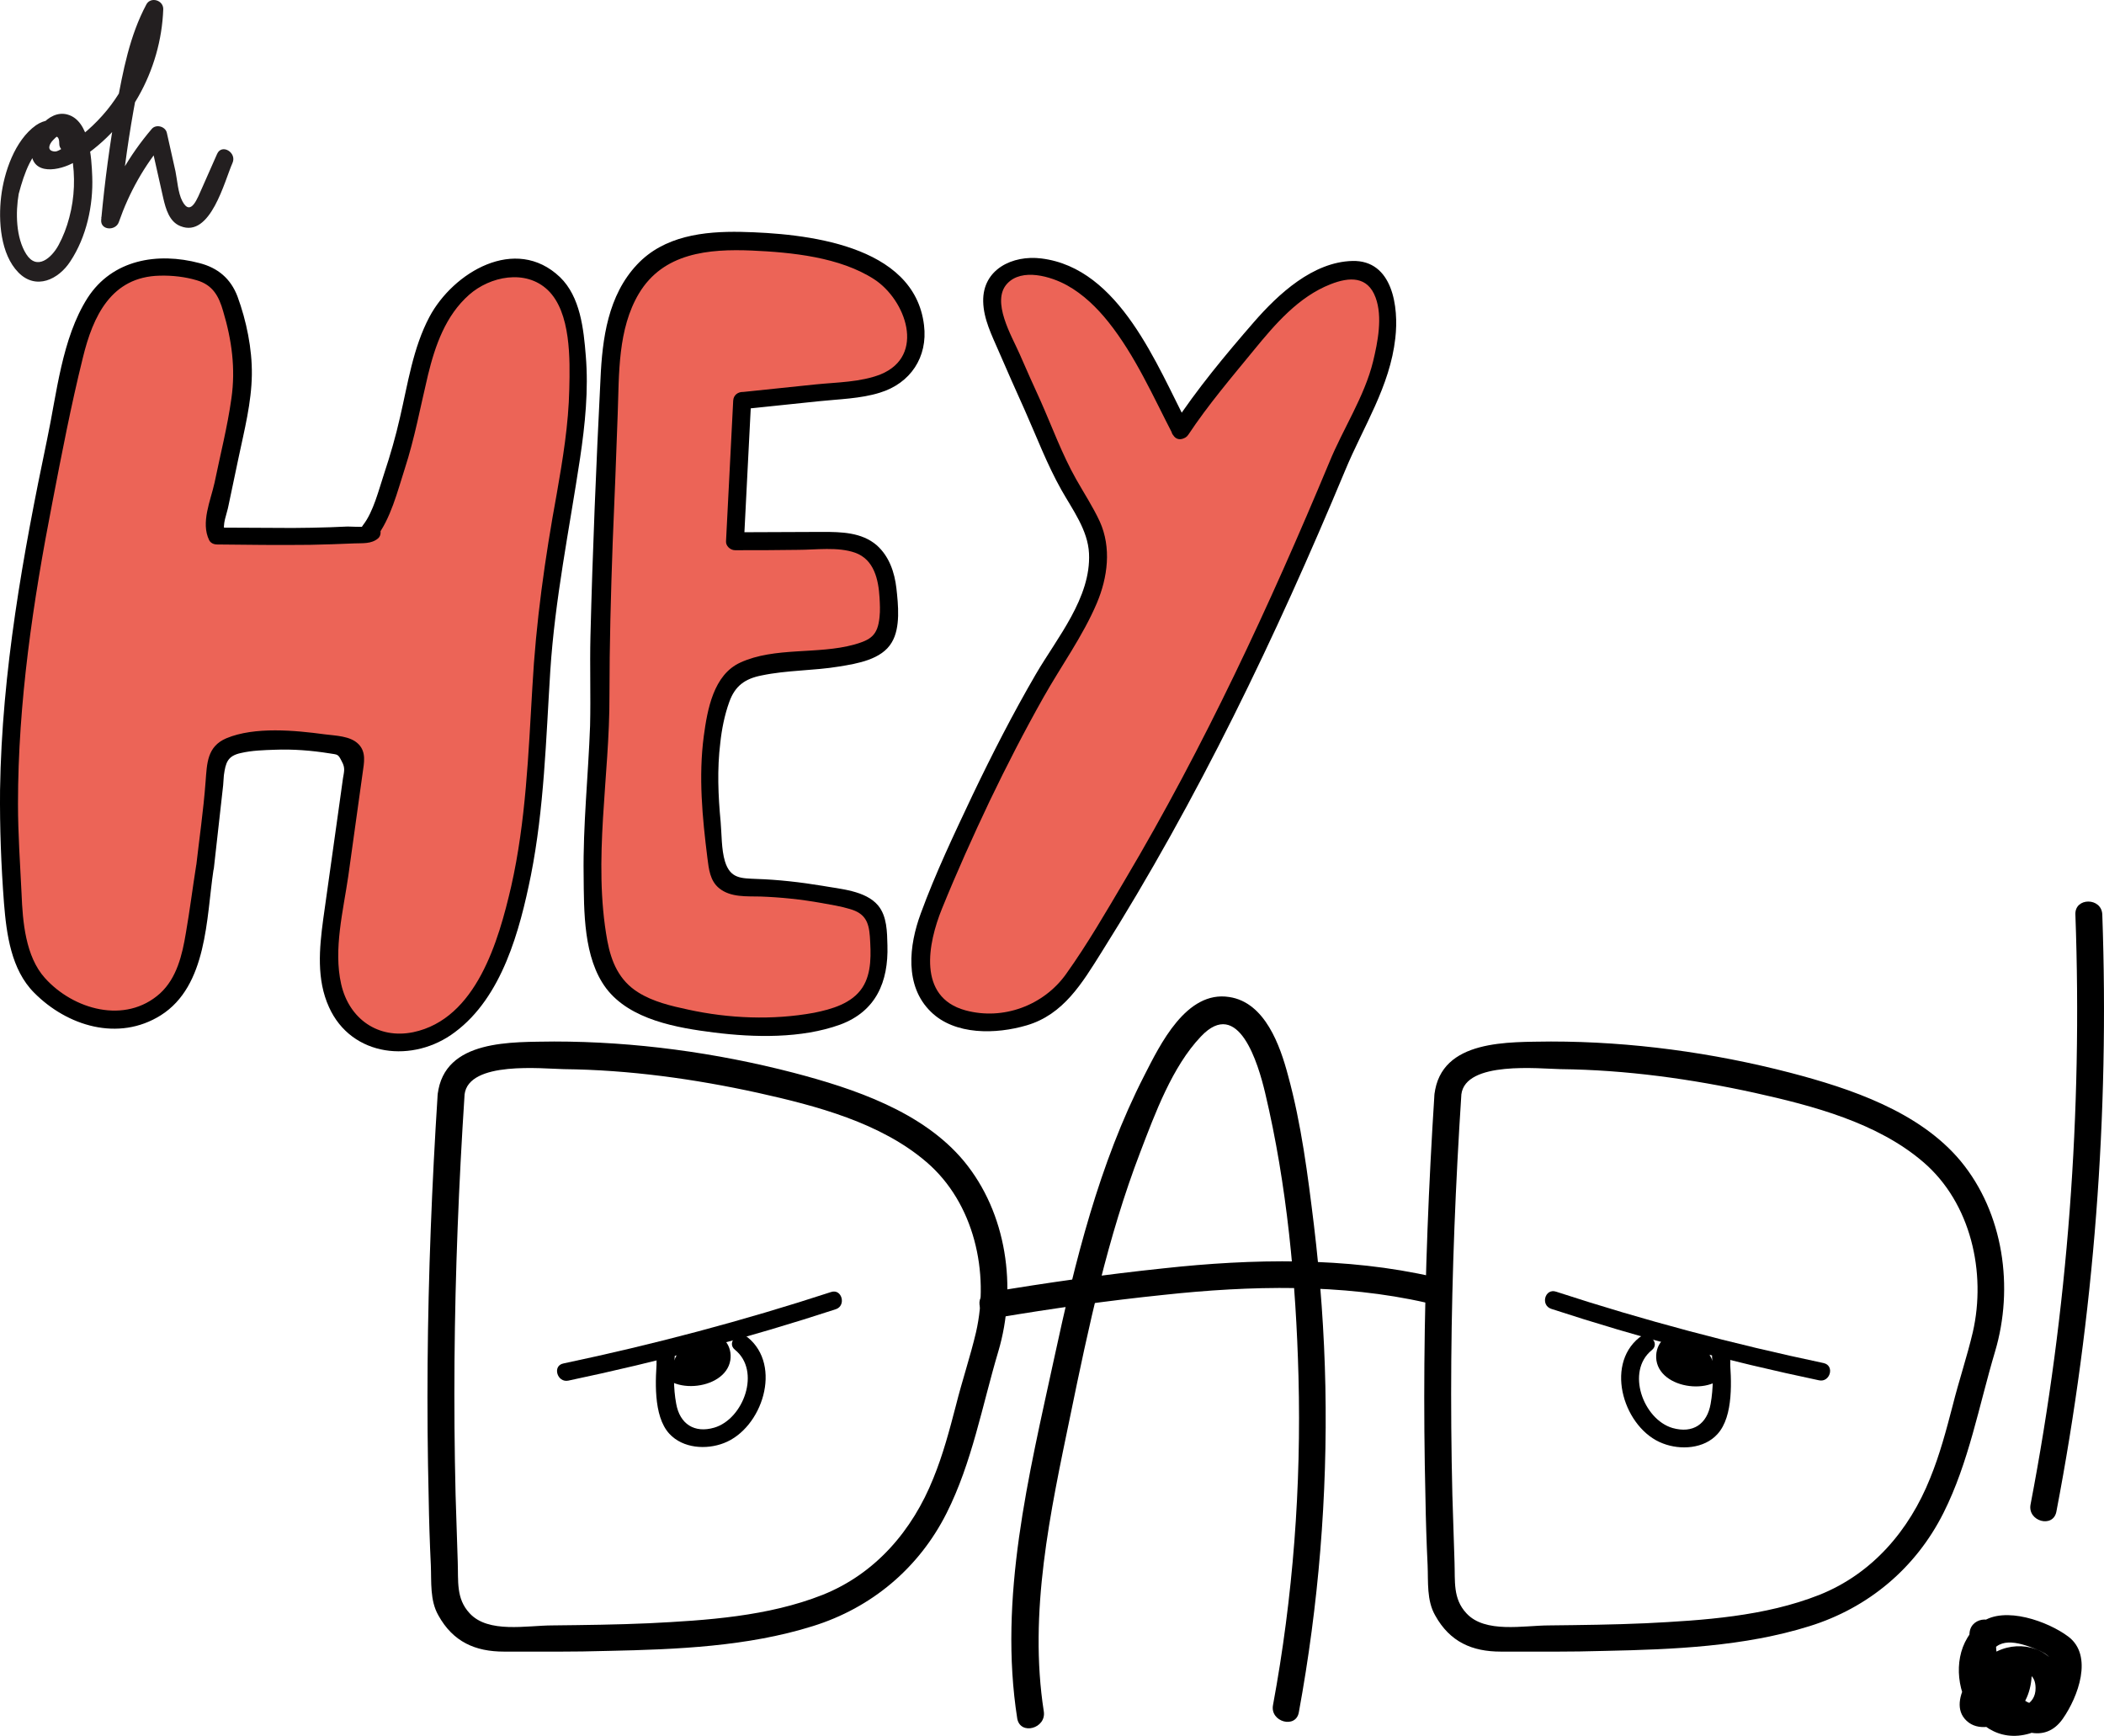
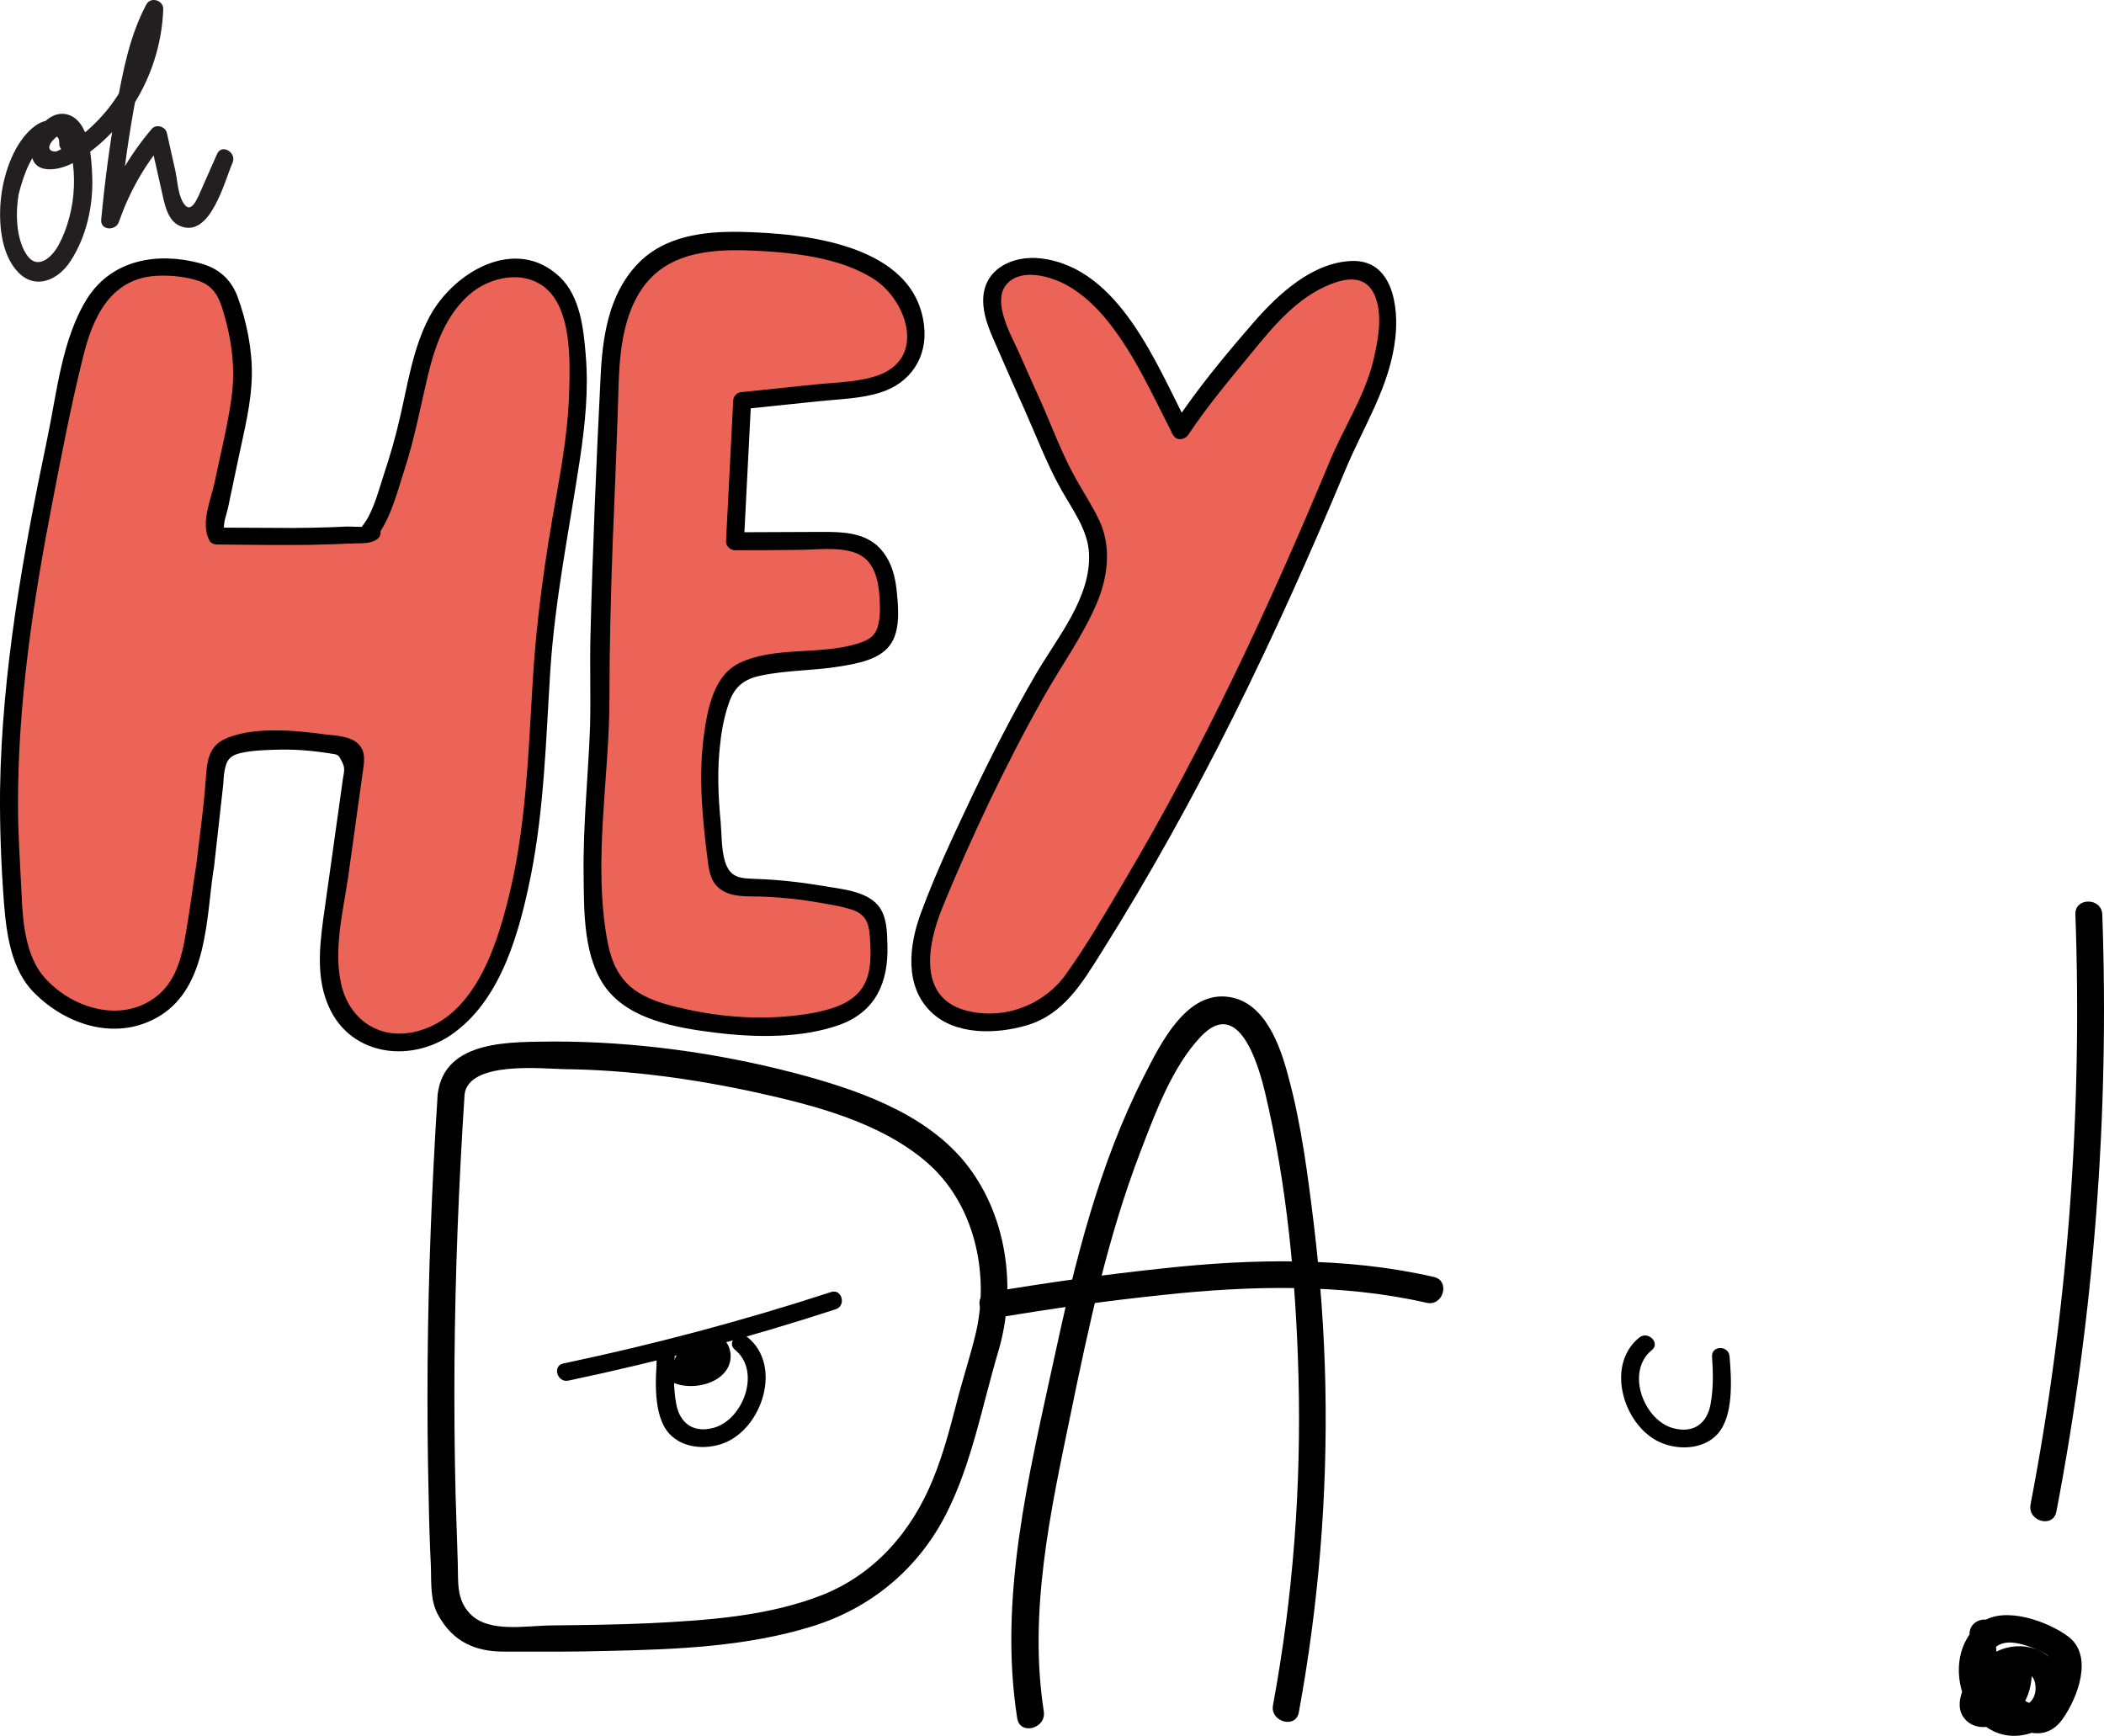
<svg xmlns="http://www.w3.org/2000/svg" width="406" height="335" viewBox="0 0 406 335" fill="none">
  <path d="M50.223 31.587C49.115 29.509 48.077 27.431 46.97 25.353C44.617 20.782 42.263 16.28 39.356 12.056C35.204 5.961 29.182 0.281 21.845 0.004C19.215 -0.065 16.378 0.697 14.924 2.844C12.917 5.753 14.232 9.701 15.616 12.956C19.977 23.483 22.953 29.232 27.383 39.759L32.712 49.179C34.65 52.572 34.788 56.867 33.75 60.745C32.574 65.316 29.943 69.403 27.521 73.42C18.108 88.795 10.217 105.141 3.227 121.763C1.773 125.226 0.32 128.827 0.043 132.637C-0.234 136.446 0.805 140.463 3.642 142.956C6.757 145.727 11.394 146.073 15.547 145.588C18.592 145.242 21.707 144.549 24.268 142.887C27.383 140.879 29.459 137.762 31.466 134.645C49.531 106.387 65.034 76.467 77.701 45.439C79.639 40.66 81.507 35.812 83.791 31.171C85.937 26.738 88.429 22.444 89.398 17.596C90.159 13.579 90.644 10.185 89.813 6.238C89.536 4.991 88.429 2.844 87.529 1.944C86.075 0.42 83.722 0.42 81.646 0.835C74.171 2.428 68.426 8.454 63.581 14.41C59.359 19.605 53.753 26.184 50.223 31.587Z" transform="translate(177.638 51.397)" fill="#EC6457" />
  <path d="M53.455 32.379C47.364 20.743 40.236 1.974 25.078 0.104C19.541 -0.589 13.727 2.182 13.865 8.415C13.934 11.809 15.526 14.925 16.841 17.973C18.503 21.782 20.164 25.591 21.894 29.401C24.178 34.526 26.185 39.859 28.954 44.776C31.099 48.586 34.075 52.533 34.283 57.035C34.698 65.554 28.123 73.311 24.04 80.307C19.61 87.925 15.595 95.752 11.789 103.716C8.259 111.196 4.66 118.746 1.822 126.503C-0.462 132.667 -1.362 140.493 3.76 145.48C8.397 150.051 16.357 149.843 22.24 148.112C29.369 146.034 32.968 139.939 36.706 133.983C55.324 104.409 70.274 73.242 83.701 41.036C87.231 32.517 92.353 24.83 93.391 15.479C94.084 9.523 92.907 0.381 85.086 0.589C77.472 0.796 70.828 6.961 66.121 12.363C60.584 18.735 55.116 25.314 50.479 32.379C49.233 34.249 52.209 35.98 53.455 34.11C57.262 28.362 61.761 23.098 66.121 17.765C70.205 12.778 74.704 7.515 80.864 5.091C84.532 3.636 88.062 3.498 89.585 7.653C90.969 11.393 90 16.241 89.1 19.981C87.439 26.769 83.286 33.002 80.656 39.443C69.097 67.147 56.57 94.159 41.205 120.062C37.605 126.157 34.006 132.39 29.854 138.208C25.562 144.233 17.741 147.212 10.405 145.203C1.13 142.64 3.206 132.251 5.906 125.602C8.743 118.607 11.858 111.681 15.111 104.825C18.364 98.037 21.825 91.319 25.493 84.808C28.884 78.783 33.106 72.965 35.806 66.593C37.882 61.676 38.644 55.927 36.359 50.871C35.044 48.032 33.314 45.4 31.791 42.699C29.092 37.92 27.154 32.587 24.939 27.6C23.555 24.553 22.171 21.505 20.856 18.458C19.402 15.133 15.319 8.346 18.503 4.952C21.34 1.905 26.947 3.567 30.061 5.298C33.176 7.03 35.806 9.592 38.021 12.363C43.212 18.873 46.672 26.769 50.479 34.11C51.517 36.119 54.493 34.318 53.455 32.379Z" transform="translate(175.859 49.774)" fill="black" />
  <path d="M29.074 30.826C35.719 30.133 42.363 29.441 49.008 28.679C52.745 28.263 56.69 27.779 59.459 25.285C63.889 21.268 63.058 13.65 59.113 9.148C55.168 4.646 49.146 2.707 43.332 1.598C38.349 0.629 33.227 0.075 28.105 0.005C22.637 -0.064 16.823 0.49 12.325 3.676C8.518 6.377 6.095 10.741 4.85 15.243C3.604 19.744 3.396 24.523 3.188 29.164C2.635 43.431 2.012 57.768 1.458 72.036L1.25 81.732C2.15 98.631 -1.38 115.808 0.628 132.707C1.112 136.655 1.943 140.81 4.573 143.789C7.134 146.698 10.94 148.152 14.678 149.191C23.399 151.546 32.604 152.1 41.602 150.853C46.101 150.23 50.946 148.845 53.437 145.035C55.514 141.78 55.375 137.625 55.099 133.746C55.029 132.222 54.891 130.629 53.922 129.452C52.884 128.136 51.222 127.651 49.561 127.305C43.263 125.85 36.826 125.019 30.32 124.881C28.313 124.811 26.098 124.742 24.852 123.149C24.091 122.249 23.952 121.002 23.814 119.825C22.637 109.713 21.461 99.324 24.368 89.558C24.991 87.342 25.96 85.126 27.828 83.81C29.074 82.909 30.597 82.563 32.05 82.286C38.626 81.039 45.547 81.455 51.984 79.446C53.576 78.962 55.306 78.2 56.137 76.745C56.829 75.568 56.898 74.183 56.967 72.797C57.106 67.949 56.829 62.201 52.814 59.569C50.53 58.114 47.693 58.045 44.924 58.045C39.041 58.045 33.227 58.114 27.344 58.114C27.828 49.041 28.244 39.968 28.728 30.965" transform="translate(114.277 46.409)" fill="#EC6457" />
  <path d="M30.743 34.227C35.588 33.742 40.502 33.188 45.347 32.703C49.223 32.288 53.445 32.219 57.183 31.041C63.066 29.241 66.457 24.185 65.696 18.02C63.827 2.368 42.648 0.29 30.397 0.013C23.199 -0.126 15.516 0.775 10.325 6.316C4.719 12.272 3.612 20.583 3.266 28.409C2.435 44.962 1.743 61.516 1.328 78.069C1.189 83.817 1.397 89.566 1.258 95.314C0.912 104.941 -0.126 114.499 0.013 124.126C0.082 131.122 -0.057 140.125 4.373 146.012C9.01 152.107 18.077 153.631 25.206 154.531C32.958 155.501 42.025 155.709 49.5 153.008C56.422 150.445 58.844 144.766 58.636 137.701C58.567 135.139 58.567 132.091 56.837 130.013C54.414 127.105 49.431 126.827 46.039 126.204C41.818 125.512 37.596 125.027 33.373 124.888C30.466 124.75 28.321 124.888 27.283 121.494C26.591 119.209 26.66 116.231 26.452 113.876C25.968 108.82 25.76 103.695 26.383 98.639C26.66 96.007 27.213 93.237 28.113 90.743C29.221 87.626 31.159 86.241 34.343 85.618C39.257 84.579 44.378 84.718 49.362 83.886C52.753 83.332 57.529 82.57 59.467 79.246C61.197 76.406 60.713 71.904 60.367 68.788C60.021 65.74 58.982 62.624 56.56 60.477C53.653 57.983 49.708 57.914 46.109 57.914C40.502 57.914 34.827 57.983 29.221 57.983C29.774 58.537 30.397 59.161 30.951 59.715C31.436 50.642 31.851 41.569 32.335 32.565C32.474 30.349 29.013 30.349 28.875 32.565C28.39 41.638 27.975 50.711 27.49 59.715C27.421 60.615 28.321 61.446 29.221 61.446C33.304 61.446 37.319 61.446 41.402 61.377C44.794 61.377 49.085 60.754 52.407 61.931C56.075 63.247 56.906 67.126 57.114 70.589C57.183 71.835 57.252 73.082 57.114 74.329C56.768 77.93 55.383 78.761 52.2 79.662C45.209 81.601 36.903 80.077 30.259 83.125C25.068 85.479 23.891 92.198 23.199 97.323C22.161 105.149 22.922 113.045 23.891 120.802C24.168 122.949 24.376 125.235 26.175 126.689C28.39 128.49 31.505 128.213 34.135 128.282C38.08 128.42 42.025 128.836 45.901 129.529C47.77 129.875 49.639 130.152 51.438 130.706C54.276 131.537 55.037 133.13 55.245 135.97C55.453 139.225 55.66 143.034 53.791 145.874C51.784 148.921 47.908 150.03 44.448 150.722C36.488 152.177 28.044 151.83 20.154 150.099C16.901 149.406 13.371 148.575 10.533 146.774C6.865 144.489 5.342 140.887 4.581 136.801C1.743 121.217 5.065 105.08 4.996 89.427C4.996 79.592 5.273 69.827 5.619 59.992C5.965 51.681 6.311 43.37 6.588 35.128C6.865 27.37 6.588 18.782 10.671 11.926C15.378 4.03 24.168 3.268 32.474 3.614C40.156 3.961 49.431 4.861 56.075 9.155C62.166 13.103 66.111 23.907 57.321 27.509C53.445 29.033 48.877 29.033 44.794 29.448C40.156 29.933 35.45 30.418 30.813 30.903C28.529 30.972 28.529 34.435 30.743 34.227Z" transform="translate(112.608 44.739)" fill="black" />
  <path d="M37.865 115.875C37.312 119.545 36.758 123.216 36.204 126.887C35.512 131.527 34.681 136.376 31.774 139.977C28.245 144.41 21.946 146.141 16.409 144.894C12.256 143.994 8.726 141.431 5.681 138.453C0.421 133.12 0.628 118.368 0.628 118.368C0.559 117.883 0.559 117.398 0.49 116.983C-1.932 84.5 5.058 51.809 11.979 19.881C13.502 12.747 15.786 4.713 22.292 1.458C25.822 -0.274 29.975 -0.205 33.851 0.349C36.412 0.696 39.18 1.388 40.841 3.328C42.018 4.644 42.503 6.375 42.987 8.037C44.025 11.708 44.925 15.517 45.063 19.327C45.202 23.621 44.302 27.915 43.402 32.209C42.087 38.373 40.841 44.537 39.526 50.701L40.08 51.879C49.839 52.017 59.529 52.156 69.219 51.463C69.496 51.463 69.773 51.394 69.911 51.117C69.98 50.909 69.565 50.632 69.496 50.84L70.188 50.009C73.233 43.152 75.587 36.018 77.248 28.746C78.424 23.482 79.255 18.08 81.331 13.093C83.338 8.107 86.799 3.397 91.713 1.181C96.627 -1.036 103.134 -0.066 106.317 4.297C107.632 6.098 108.255 8.314 108.74 10.531C112.131 26.668 107.009 43.152 104.587 59.497C101.126 83.253 103.549 108.118 95.312 130.627C93.098 136.583 89.983 142.54 84.861 146.28C79.739 150.02 72.057 150.851 67.073 146.834C64.028 144.34 62.436 140.393 61.952 136.514C61.467 132.635 62.021 128.688 62.575 124.74C63.959 115.044 65.274 105.278 66.658 95.582C66.727 94.82 66.866 94.058 66.45 93.434C65.966 92.673 65.066 92.465 64.236 92.257C57.868 90.941 51.293 90.803 44.856 91.703C43.472 91.911 42.018 92.188 40.98 93.227C39.734 94.473 39.596 96.482 39.734 98.283L37.865 115.875Z" transform="translate(1.666 51.536)" fill="#EC6457" />
  <path d="M37.87 117.054C37.178 121.417 36.624 125.85 35.863 130.213C35.171 134.369 34.133 138.871 30.88 141.849C24.166 147.874 14.13 144.965 8.662 138.871C4.925 134.715 4.371 127.997 4.163 122.664C3.886 116.846 3.471 111.097 3.471 105.28C3.471 85.679 6.378 66.217 10.116 47.032C11.915 37.682 13.715 28.332 15.999 19.121C17.937 11.156 21.467 3.537 30.81 3.329C33.164 3.26 35.725 3.537 38.009 4.23C41.054 5.13 42.231 7.277 43.061 10.186C44.722 15.727 45.484 21.268 44.653 27.016C43.892 32.488 42.508 37.89 41.4 43.292C40.639 46.755 38.701 50.98 40.362 54.374C40.639 54.928 41.262 55.205 41.885 55.205C47.837 55.274 53.789 55.343 59.811 55.274C62.649 55.205 65.555 55.136 68.393 54.997C69.985 54.928 71.646 55.136 72.961 54.028C73.584 53.473 73.515 52.573 73.238 51.95C73.169 51.88 73.169 51.742 73.1 51.673C72.754 50.98 71.854 50.703 71.162 50.911C71.093 50.911 70.954 50.98 70.885 50.98C71.439 51.95 71.992 52.919 72.546 53.889C75.384 50.288 76.699 44.955 78.083 40.66C80.021 34.704 81.129 28.609 82.582 22.514C83.966 16.835 85.974 11.017 90.542 7C94.556 3.468 101.408 2.013 105.699 6.1C110.198 10.394 109.991 19.536 109.852 25.215C109.714 32.003 108.606 38.721 107.43 45.439C105.146 57.906 103.415 70.165 102.723 82.84C101.962 95.653 101.477 108.673 98.639 121.209C96.217 131.668 91.926 146.766 79.744 149.329C72.961 150.714 67.355 146.766 65.832 140.048C64.31 133.33 66.248 125.85 67.217 119.132C68.116 112.483 69.085 105.903 69.985 99.254C70.262 97.315 70.677 95.306 69.224 93.783C67.632 92.12 64.725 92.12 62.649 91.843C56.973 91.081 49.152 90.32 43.684 92.605C39.947 94.198 39.947 97.453 39.67 100.986C39.254 106.596 38.424 112.206 37.801 117.746C37.524 119.963 40.985 119.963 41.262 117.746C41.885 112.413 42.438 107.011 43.061 101.678C43.13 101.055 43.13 100.362 43.2 99.739C43.546 97.315 43.892 95.999 46.522 95.445C48.598 94.96 50.952 94.891 53.028 94.821C56.558 94.683 60.088 94.96 63.548 95.514C65.21 95.791 65.21 95.583 65.971 97.107C66.663 98.354 66.386 99.046 66.178 100.362C65.902 102.371 65.625 104.31 65.348 106.319C64.379 113.383 63.341 120.448 62.372 127.512C61.61 133.191 61.057 139.148 63.479 144.481C67.84 154.177 79.814 155.354 87.773 149.329C96.909 142.541 100.301 129.659 102.446 119.062C105.007 106.111 105.353 92.813 106.184 79.654C107.084 65.732 109.852 52.365 111.929 38.583C112.897 32.072 113.59 25.423 113.036 18.774C112.621 13.649 111.998 7.416 108.053 3.606C99.47 -4.566 87.427 2.706 82.859 11.294C79.675 17.32 78.706 24.177 77.183 30.687C76.353 34.358 75.315 37.959 74.138 41.492C73.1 44.608 72.062 48.902 70.054 51.465C69.016 52.781 69.916 54.789 71.716 54.374C71.785 54.374 71.923 54.304 71.992 54.304C71.37 54.028 70.677 53.75 70.054 53.543C70.124 53.612 70.124 53.75 70.193 53.82C70.262 53.127 70.4 52.434 70.47 51.742C70.331 51.88 67.217 51.742 67.078 51.742C65.971 51.811 64.863 51.811 63.756 51.88C61.334 51.95 58.911 52.019 56.489 52.019C51.644 52.019 46.73 51.95 41.885 51.95C42.369 52.227 42.853 52.504 43.407 52.781C42.784 51.465 43.822 49.249 44.099 47.656C44.722 44.608 45.414 41.492 46.037 38.444C47.145 33.18 48.529 27.847 48.598 22.445C48.667 17.458 47.56 12.056 45.83 7.346C44.515 3.883 42.023 1.806 38.493 0.905C30.395 -1.242 21.674 0.213 16.898 7.623C11.915 15.45 10.946 26.185 9.077 34.981C4.44 57.144 0.357 79.723 0.01 102.579C-0.059 109.851 0.218 117.192 0.772 124.465C1.256 130.421 2.156 137.278 6.586 141.71C12.953 148.151 22.851 151.199 31.018 146.074C40.016 140.394 39.808 127.304 41.192 118.023C41.538 115.807 38.216 114.907 37.87 117.054Z" transform="translate(0 49.873)" fill="black" />
  <path d="M3.289 10.911C13.948 9.11 24.814 7.587 35.542 6.479C52.154 4.678 69.942 4.262 86.276 8.002C89.529 8.764 90.913 3.708 87.66 3.016C70.841 -0.863 52.638 -0.517 35.542 1.353C24.33 2.531 12.979 4.124 1.905 5.994C-1.417 6.409 -0.033 11.465 3.289 10.911Z" transform="translate(188.996 243.421)" fill="black" />
  <path d="M6.268 138.009C3.292 118.893 7.514 99.57 11.39 80.87C14.92 63.693 18.588 46.447 24.887 30.033C27.724 22.622 31.047 13.549 36.584 7.731C43.851 0.043 47.658 13.064 48.973 18.605C53.195 36.405 54.925 55.036 55.41 73.32C55.963 94.583 54.371 115.846 50.495 136.762C49.873 140.017 54.925 141.402 55.479 138.147C59.286 117.439 61.016 96.384 60.601 75.329C60.393 64.871 59.632 54.481 58.386 44.093C57.209 34.465 55.963 24.631 53.402 15.28C51.88 9.532 48.973 1.152 42.051 0.113C33.746 -1.203 28.693 9.324 25.648 15.28C16.927 32.318 12.29 51.157 8.275 69.788C3.361 92.505 -2.522 116.053 1.146 139.394C1.769 142.649 6.753 141.264 6.268 138.009Z" transform="translate(195.153 192.301)" fill="black" />
  <path d="M8.705 2.493C10.09 40.656 7.252 78.818 0.054 116.356C-0.569 119.612 4.414 120.997 5.037 117.742C12.305 79.787 15.281 41.14 13.896 2.493C13.758 -0.831 8.567 -0.831 8.705 2.493Z" transform="translate(391.774 173.991)" fill="black" />
  <path d="M2.072 3.365C1.449 9.044 3.456 14.793 7.471 18.879C11.001 22.411 16.538 25.043 20.067 19.987C22.974 15.832 26.02 7.798 21.106 4.127C17.23 1.218 8.855 -1.829 4.425 1.356C-4.919 8.144 1.657 26.428 13.7 22.827C18.268 21.442 20.898 16.455 19.721 11.884C18.337 6.482 12.108 4.681 7.401 6.966C3.664 8.767 -3.05 17.078 1.934 20.749C4.218 22.411 7.678 21.372 9.755 19.918C12.523 18.048 13.838 15.139 14.046 11.884C14.115 10.36 12.316 8.767 10.793 9.391C8.301 10.43 6.709 12.23 6.917 15.07C7.125 18.394 12.316 18.394 12.108 15.07C12.108 14.862 12.177 14.585 12.177 14.377C11.07 13.546 9.962 12.715 8.924 11.884C8.855 12.715 8.716 13.546 8.232 14.239C7.471 15.485 6.432 15.347 5.671 16.178C4.84 16.247 4.702 16.386 5.325 16.524C5.74 16.801 5.948 16.663 5.948 16.04C6.363 15.624 6.709 14.516 7.055 13.962C8.786 11.538 14.738 9.044 14.807 14.031C14.877 17.494 11.277 18.671 8.509 17.286C5.187 15.624 4.564 11.538 5.74 8.282C7.263 3.988 11.347 5.166 14.876 6.551C17.299 7.521 18.545 8.49 17.991 11.33C17.714 12.715 17.022 14.793 16.261 15.97C14.046 19.364 10.101 14.239 8.924 12.092C7.332 9.321 6.917 6.343 7.263 3.157C7.609 0.041 2.418 0.041 2.072 3.365Z" transform="translate(377.989 311.708)" fill="black" />
  <path d="M2.158 17.201C19.6 13.531 36.834 8.96 53.791 3.419C55.867 2.726 54.968 -0.598 52.891 0.094C35.934 5.635 18.7 10.206 1.258 13.877C-0.957 14.293 0.012 17.617 2.158 17.201Z" transform="translate(107.487 249.251)" fill="black" />
  <path d="M0.036 5.818C1.351 12.12 13.256 11.151 14.225 5.125C14.64 2.493 12.909 4.22728e-06 10.141 4.22728e-06C6.888 4.22728e-06 4.258 2.701 3.22 5.61C3.012 6.233 3.358 7.272 3.981 7.549C6.057 8.519 9.449 8.103 10.695 5.956C11.871 3.879 10.072 1.524 7.788 2.009C5.642 2.493 6.542 5.818 8.688 5.333C8.826 5.333 8.895 5.264 9.034 5.264C8.618 5.194 8.134 5.125 7.719 5.056C7.58 4.433 7.372 4.225 6.957 4.433C6.542 4.571 6.127 4.64 5.711 4.502C5.988 5.125 6.265 5.818 6.473 6.441C6.957 5.194 7.857 4.086 9.172 3.602C10.349 3.186 11.248 3.74 10.556 5.056C9.518 6.995 3.773 7.272 3.289 4.848C2.943 2.701 -0.379 3.671 0.036 5.818Z" transform="translate(126.704 257.38)" fill="black" />
  <path d="M0.251 4.154C-0.095 8.448 -0.579 15.582 2.605 19.044C5.235 21.884 9.734 22.161 13.125 20.845C20.531 18.006 24.476 5.885 17.693 0.414C15.963 -0.972 13.54 1.452 15.271 2.838C20.323 6.924 16.932 16.205 11.256 17.867C7.45 18.975 4.612 17.174 3.92 13.227C3.366 10.248 3.435 7.132 3.643 4.084C3.85 1.937 0.39 1.937 0.251 4.154Z" transform="translate(126.558 257.659)" fill="black" />
  <path d="M1.964 10.25C0.857 27.565 0.164 44.88 0.026 62.195C-0.043 70.853 0.026 79.51 0.234 88.098C0.303 92.392 0.441 96.756 0.649 101.05C0.787 104.305 0.441 107.837 2.102 110.746C4.94 115.872 9.231 117.742 14.768 117.742C21.482 117.742 28.265 117.811 34.979 117.603C48.06 117.326 61.764 116.772 74.361 112.824C85.712 109.292 94.848 101.604 100.178 91.007C105.092 81.242 107.03 70.299 110.144 59.84C113.813 47.512 111.806 33.106 103.5 23.064C95.54 13.506 82.251 9.073 70.624 6.026C55.673 2.147 39.962 8.45456e-06 24.458 8.45456e-06C16.43 0.139 3.21 -0.554 1.964 10.25C1.549 13.575 6.74 13.506 7.155 10.25C7.916 3.671 22.313 5.264 26.327 5.333C38.924 5.472 51.452 7.203 63.772 9.904C74.984 12.398 87.442 15.653 96.302 23.271C105.507 31.167 108.483 44.603 105.853 56.1C104.746 60.81 103.154 65.52 101.977 70.229C100.731 75.008 99.486 79.718 97.617 84.289C93.603 94.332 86.474 102.712 76.23 106.798C65.71 110.954 53.874 111.716 42.731 112.27C36.571 112.547 30.341 112.616 24.112 112.686C19.198 112.686 11.723 114.279 8.124 110.331C5.494 107.491 5.978 104.167 5.84 100.427C5.701 96.132 5.563 91.769 5.425 87.475C5.217 78.818 5.148 70.16 5.217 61.572C5.355 44.465 6.048 27.358 7.155 10.32C7.363 6.926 2.172 6.926 1.964 10.25Z" transform="translate(82.487 201.002)" fill="black" />
-   <path d="M53.761 13.877C36.319 10.206 19.085 5.635 2.128 0.094C-0.018 -0.598 -0.917 2.726 1.228 3.419C18.185 8.96 35.419 13.531 52.861 17.201C55.007 17.686 55.976 14.362 53.761 13.877Z" transform="translate(298.13 249.182)" fill="black" />
-   <path d="M10.993 4.86C10.509 7.284 4.833 7.007 3.726 5.068C2.965 3.752 3.934 3.198 5.11 3.613C6.356 4.029 7.325 5.206 7.809 6.453C8.086 5.83 8.363 5.137 8.571 4.514C8.156 4.583 7.74 4.583 7.325 4.444C6.91 4.237 6.633 4.444 6.564 5.068C6.148 5.137 5.664 5.206 5.249 5.276C5.387 5.276 5.456 5.345 5.595 5.345C7.74 5.83 8.709 2.505 6.494 2.02C4.21 1.466 2.411 3.89 3.587 5.968C4.833 8.184 8.225 8.531 10.301 7.561C10.924 7.284 11.339 6.245 11.062 5.622C10.024 2.782 7.602 0.22 4.418 0.012C1.511 -0.196 -0.358 2.367 0.058 5.137C1.027 11.163 12.931 12.132 14.246 5.83C14.8 3.613 11.409 2.644 10.993 4.86Z" transform="translate(319.58 257.437)" fill="black" />
  <path d="M17.544 4.084C17.752 7.063 17.821 10.179 17.267 13.227C16.575 17.105 13.876 18.975 9.93 17.867C4.255 16.205 0.863 6.924 5.916 2.838C7.646 1.453 5.155 -0.972 3.494 0.414C-3.289 5.885 0.656 18.075 8.062 20.845C11.453 22.161 16.021 21.884 18.582 19.044C21.766 15.582 21.281 8.378 20.935 4.154C20.866 1.868 17.405 1.868 17.544 4.084Z" transform="translate(312.822 257.728)" fill="black" />
-   <path d="M1.964 10.25C0.857 27.565 0.164 44.88 0.026 62.195C-0.043 70.853 0.026 79.51 0.234 88.098C0.303 92.392 0.441 96.756 0.649 101.05C0.787 104.305 0.441 107.837 2.102 110.746C4.94 115.872 9.231 117.742 14.768 117.742C21.482 117.742 28.265 117.811 34.979 117.603C48.06 117.326 61.764 116.772 74.361 112.824C85.712 109.292 94.848 101.604 100.178 91.007C105.092 81.242 107.03 70.299 110.144 59.84C113.813 47.512 111.806 33.106 103.5 23.064C95.54 13.506 82.251 9.073 70.624 6.026C55.673 2.147 39.962 8.45456e-06 24.458 8.45456e-06C16.43 0.139 3.21 -0.554 1.964 10.25C1.549 13.575 6.74 13.506 7.155 10.25C7.916 3.671 22.313 5.264 26.327 5.333C38.924 5.472 51.452 7.203 63.772 9.904C74.984 12.398 87.442 15.653 96.302 23.271C105.507 31.167 108.483 44.603 105.853 56.1C104.746 60.81 103.154 65.52 101.977 70.229C100.731 75.008 99.486 79.718 97.617 84.289C93.602 94.332 86.474 102.712 76.23 106.798C65.71 110.954 53.874 111.716 42.731 112.27C36.571 112.547 30.341 112.616 24.112 112.686C19.198 112.686 11.723 114.279 8.124 110.331C5.494 107.491 5.978 104.167 5.84 100.427C5.701 96.132 5.563 91.769 5.425 87.475C5.217 78.818 5.148 70.16 5.217 61.572C5.355 44.465 6.048 27.358 7.155 10.32C7.363 6.926 2.172 6.926 1.964 10.25Z" transform="translate(274.831 201.002)" fill="black" />
  <path d="M14.807 27.645C14.876 23.351 10.101 21.966 6.917 24.182C2.833 27.091 0.757 33.255 0.203 37.965C-0.351 42.605 0.065 49.046 3.525 52.579C6.917 56.042 11.277 53.964 13.561 50.431C16.676 45.722 17.991 39.627 17.783 34.086C17.645 30.485 17.299 23.282 13.008 22.104C9.27 21.065 5.879 25.983 6.017 29.238C6.155 34.017 11.554 32.909 14.323 31.316C24.705 25.221 31.072 13.655 31.488 1.742C31.488 0.01 29.065 -0.682 28.234 0.842C24.981 6.936 23.736 13.655 22.49 20.373C21.175 27.645 20.206 34.987 19.514 42.397C19.306 44.475 22.282 44.614 22.905 42.882C24.912 37.134 27.819 31.939 31.764 27.299C30.795 27.022 29.826 26.814 28.857 26.537C29.757 30.416 30.588 34.363 31.488 38.242C31.972 40.32 32.664 42.813 34.81 43.644C40.624 45.999 43.323 34.848 44.846 31.454C45.745 29.446 42.769 27.645 41.87 29.723C40.901 31.939 39.931 34.086 38.962 36.303C38.132 38.103 36.817 41.982 35.156 38.796C34.325 37.203 34.187 34.71 33.841 33.047C33.287 30.554 32.733 28.13 32.18 25.637C31.903 24.39 30.103 23.905 29.273 24.875C24.912 30 21.659 35.679 19.514 41.982C20.621 42.12 21.798 42.259 22.905 42.467C23.597 35.402 24.497 28.338 25.743 21.342C26.919 14.971 28.027 8.391 31.141 2.642C30.034 2.365 28.996 2.088 27.888 1.742C27.681 8.876 25.12 15.732 20.621 21.273C18.337 24.044 15.568 26.537 12.454 28.338C12.039 28.615 11.069 29.307 10.516 29.238C8.924 29.099 9.478 27.784 10.239 27.022C12.938 24.044 13.492 28.268 13.838 30.069C14.53 34.017 14.392 38.103 13.354 41.982C12.869 43.852 12.177 45.653 11.277 47.315C9.962 49.739 7.124 52.301 5.048 49.046C3.041 45.86 2.972 41.012 3.594 37.411C4.148 35.333 4.771 33.324 5.671 31.524C6.017 30.9 6.363 30.208 6.778 29.584C6.778 29.515 11.416 23.836 11.416 27.645C11.346 29.861 14.807 29.861 14.807 27.645Z" transform="translate(0.016)" fill="#231F20" />
</svg>